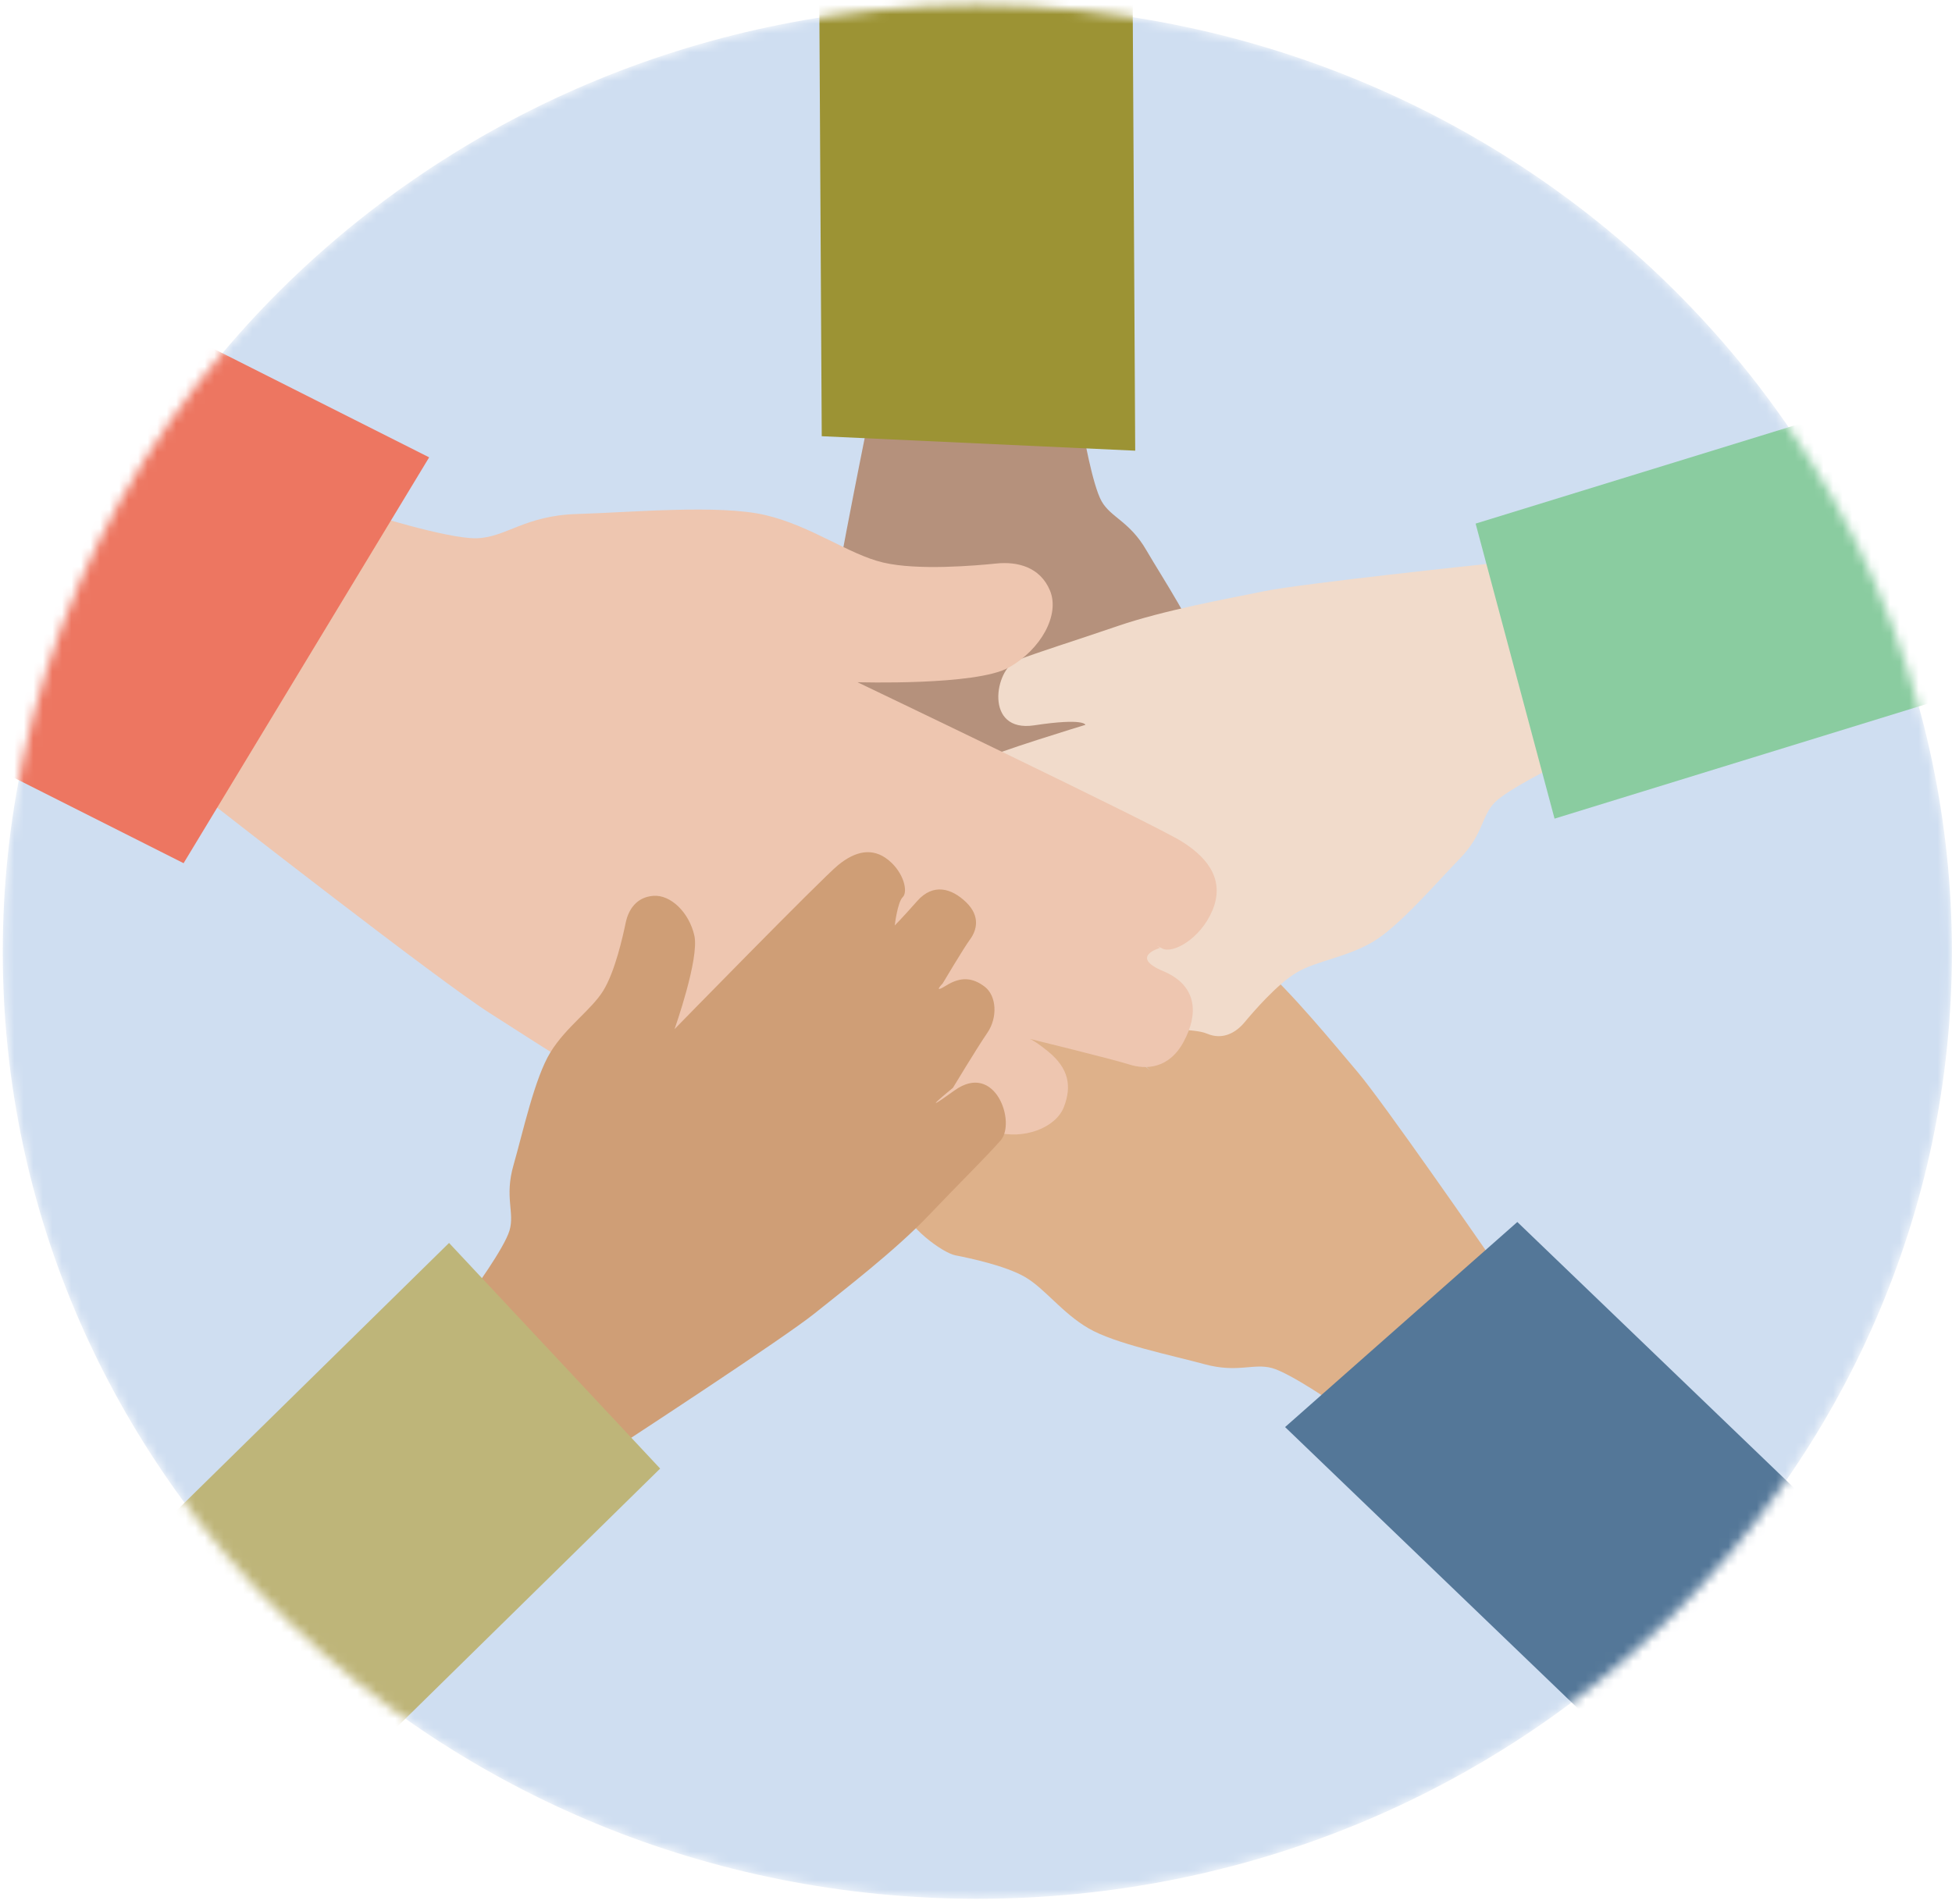
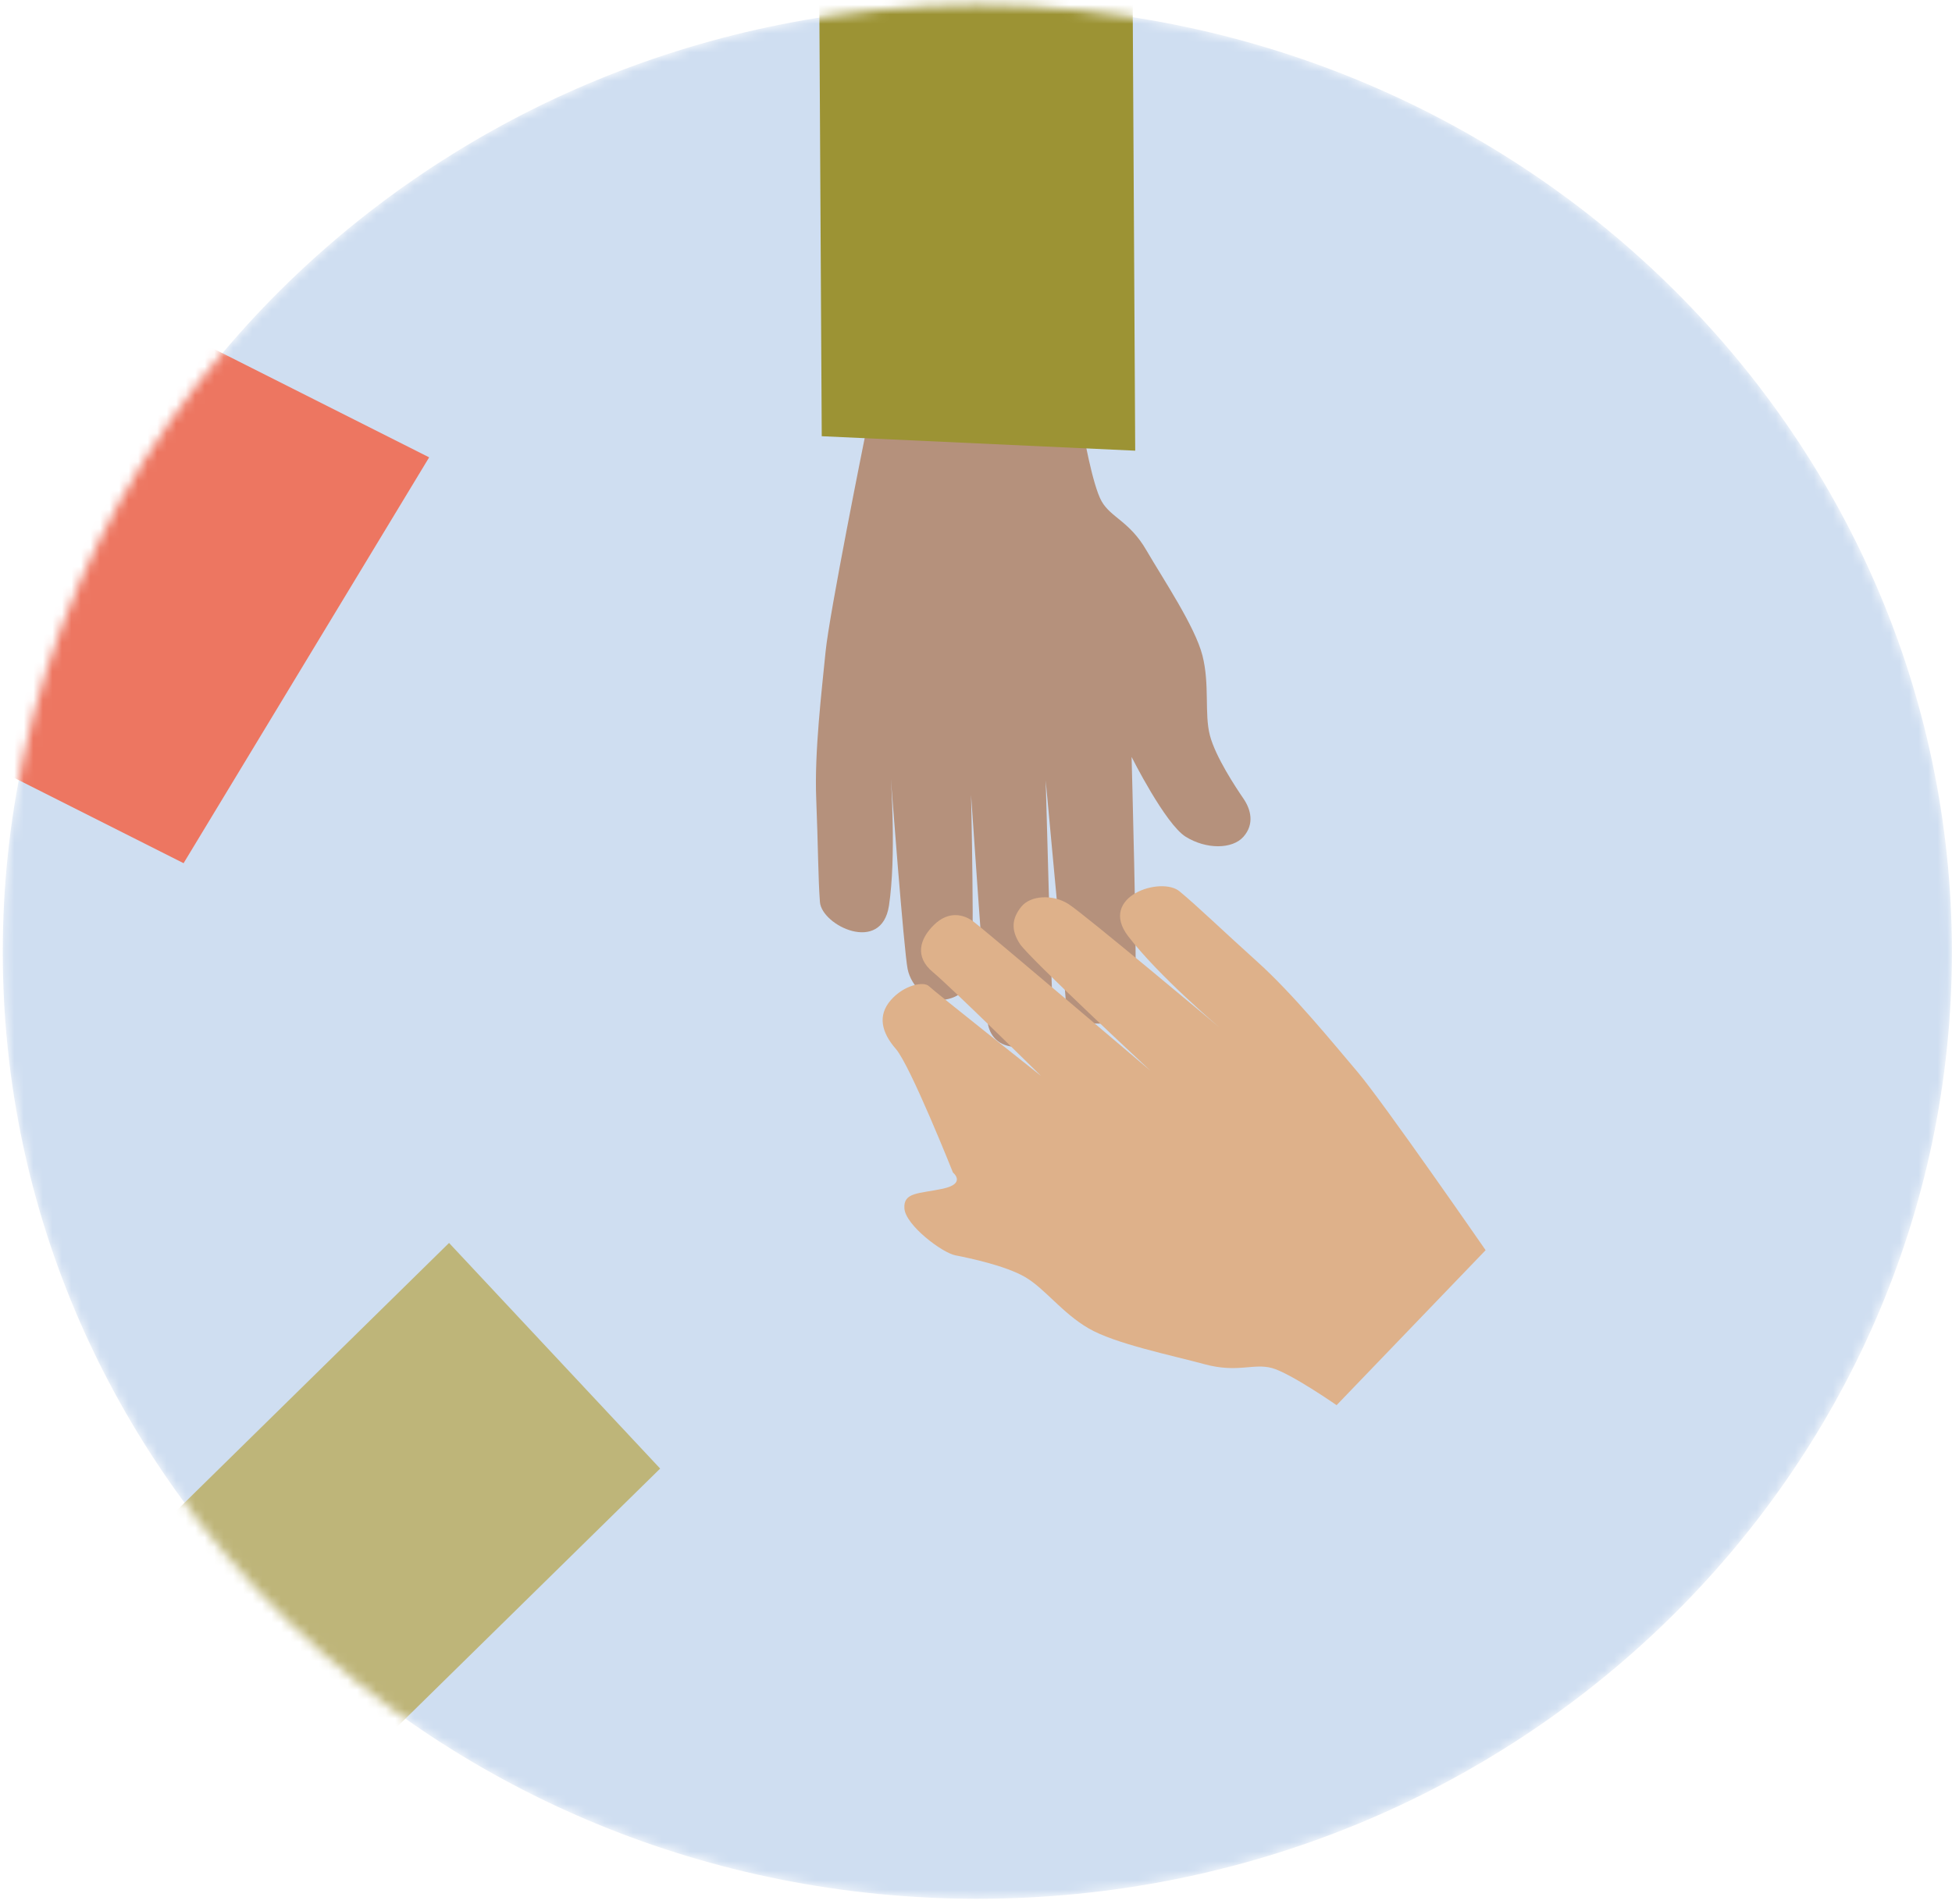
<svg xmlns="http://www.w3.org/2000/svg" viewBox="0 0 205 200" fill="none">
  <mask id="mask0_1_17" style="mask-type:luminance" maskUnits="userSpaceOnUse" x="0" y="0" width="205" height="200">
    <path d="M102.64 199.45C159.166 199.45 204.99 154.925 204.99 100C204.99 45.075 159.166 0.55 102.64 0.55C46.114 0.55 0.29 45.075 0.29 100C0.29 154.925 46.114 199.45 102.64 199.45Z" fill="white" />
  </mask>
  <g mask="url(#mask0_1_17)" transform="matrix(1, 0, 0, 1, 0, 1.7763568394002505e-15)">
    <path d="M102.64 199.45C159.166 199.45 204.99 154.925 204.99 100C204.99 45.075 159.166 0.55 102.64 0.55C46.114 0.55 0.29 45.075 0.29 100C0.29 154.925 46.114 199.45 102.64 199.45Z" fill="#CFDEF1" />
    <path d="M90.81 46.01C90.81 46.01 87.09 64.48 86.7 68.48C86.31 72.48 85.52 78.95 85.72 83.9C85.92 88.85 85.92 92.28 86.11 94.75C86.3 97.22 92.58 100.27 93.36 95.13C94.14 89.99 93.56 81.8 93.56 81.8C93.56 81.8 94.93 99.89 95.32 101.79C95.71 103.69 97.48 105.22 99.04 105.03C100.6 104.84 101.59 104.08 101.98 102.36C102.37 100.65 101.98 83.51 101.98 83.51C101.98 83.51 103.55 106.36 103.74 107.5C103.93 108.64 104.72 109.98 106.88 109.98C109.04 109.98 110.8 109.03 110.6 106.55C110.4 104.07 109.82 81.99 109.82 81.99C109.82 81.99 111.98 105.03 111.98 105.79C111.98 106.55 113.74 107.69 115.9 107.5C118.06 107.31 119.04 105.79 119.23 103.5C119.43 101.22 118.84 79.51 118.84 79.51C118.84 79.51 122.37 86.55 124.52 87.89C126.67 89.23 129.42 89.22 130.59 87.89C131.76 86.56 131.37 85.03 130.59 83.89C129.81 82.75 127.65 79.51 127.06 77.23C126.47 74.95 127.06 71.9 126.28 68.85C125.5 65.8 122.17 60.85 120.4 57.81C118.64 54.76 116.68 54.38 115.7 52.67C114.72 50.96 113.74 45.24 113.74 45.24L90.81 46V46.01Z" fill="#B5917C" />
    <path d="M86.02 -4.14L86.3 45.82L119.22 47.34L118.94 -2.62L86.02 -4.14Z" fill="#9C9334" />
    <path d="M 156.02 131.32 C 156.02 131.32 145.21 115.7 142.58 112.61 C 139.95 109.51 135.79 104.4 132.05 101.03 C 128.31 97.66 125.82 95.24 123.88 93.63 C 121.94 92.01 115.29 94.17 118.48 98.34 C 121.67 102.51 128.04 107.9 128.04 107.9 C 128.04 107.9 113.91 96.05 112.24 94.98 C 110.58 93.9 108.22 94.04 107.25 95.25 C 106.28 96.46 106.14 97.67 107.11 99.15 C 108.08 100.63 120.83 112.48 120.83 112.48 C 120.83 112.48 103.09 97.4 102.13 96.73 C 101.17 96.06 99.64 95.65 98.11 97.13 C 96.58 98.61 96.03 100.5 97.97 102.11 C 99.91 103.72 109.327 113.013 109.327 113.013 C 109.327 113.013 98.11 104.13 97.56 103.59 C 97.01 103.05 94.93 103.46 93.54 105.07 C 92.15 106.68 92.57 108.44 94.09 110.19 C 95.61 111.94 100.081 123.166 100.081 123.166 C 100.081 123.166 101.516 124.32 99.026 124.86 C 96.536 125.4 94.852 125.197 94.982 126.947 C 95.112 128.697 98.94 131.59 100.33 131.86 C 101.72 132.13 105.6 132.94 107.67 134.15 C 109.74 135.36 111.55 137.92 114.32 139.53 C 117.09 141.15 123.05 142.36 126.51 143.3 C 129.97 144.24 131.64 143.17 133.58 143.7 C 135.52 144.23 140.37 147.6 140.37 147.6 L 156.03 131.31 L 156.02 131.32 Z" fill="#DEB18A" />
-     <path d="M195.9 163.49L159.35 128.36L134.96 149.9L171.51 185.03L195.9 163.49Z" fill="#547798" />
-     <path d="M 156.13 59.24 C 156.13 59.24 136.88 61.27 132.83 62.09 C 128.78 62.91 122.19 64.11 117.38 65.76 C 112.57 67.41 109.21 68.43 106.83 69.35 C 104.46 70.27 103.32 76.99 108.61 76.19 C 113.89 75.39 113.991 76.138 113.991 76.138 C 113.991 76.138 104.4 79.05 102.65 79.98 C 100.9 80.91 99.92 83 100.57 84.4 C 101.22 85.8 102.26 86.48 104.06 86.34 C 105.86 86.2 104.621 87.864 104.621 87.864 C 104.621 87.864 100.59 88.98 99.53 89.5 C 98.47 90.02 97.39 91.14 98.03 93.14 C 98.67 95.14 100.13 96.49 102.5 95.58 C 104.87 94.66 120.063 91.291 120.063 91.291 C 120.063 91.291 104.4 96.4 103.65 96.63 C 102.9 96.86 102.3 98.83 103.13 100.77 C 103.96 102.71 105.75 103.17 108.05 102.67 C 110.35 102.17 120.252 105.494 120.252 105.494 C 120.252 105.494 123.227 103.896 122.567 106.296 C 121.897 108.696 125.12 107.88 126.77 108.58 C 128.42 109.28 129.81 108.46 130.7 107.39 C 131.59 106.32 134.13 103.36 136.2 102.14 C 138.27 100.92 141.44 100.56 144.2 98.92 C 146.96 97.28 150.84 92.73 153.31 90.19 C 155.78 87.65 155.57 85.72 156.97 84.3 C 158.37 82.88 163.69 80.28 163.69 80.28 L 156.13 59.24 Z" fill="#F1DBCB" />
-     <path d="M203.99 39.9L154.97 55L163.26 85.99L212.27 70.89L203.99 39.9Z" fill="#8ACCA0" />
-     <path d="M 22.79 84.82 C 22.79 84.82 46.1 103.03 51.44 106.42 C 56.78 109.81 65.33 115.5 72.43 118.8 C 79.53 122.1 84.36 124.56 87.98 126.07 C 91.6 127.59 100.39 121.45 93.72 116.71 C 87.05 111.98 75.11 106.88 75.11 106.88 C 75.11 106.88 101.54 118.05 104.5 118.9 C 107.46 119.75 110.87 118.5 111.73 116.28 C 112.59 114.06 112.22 112.21 110.09 110.46 C 107.96 108.71 107.573 108.981 107.573 108.981 C 107.573 108.981 116.84 111.25 118.58 111.81 C 120.33 112.37 122.77 112.29 124.31 109.42 C 125.86 106.56 125.79 103.53 122.16 102.01 C 118.54 100.49 121.832 99.568 121.832 99.568 C 121.832 99.568 121.01 99.09 122.08 99.64 C 123.15 100.19 126.03 98.67 127.31 95.67 C 128.59 92.67 127.15 90.28 124.08 88.37 C 121.01 86.47 90.05 71.66 90.05 71.66 C 90.05 71.66 102.49 72.04 105.92 70.13 C 109.34 68.22 111.31 64.58 110.28 62.06 C 109.25 59.54 106.83 58.97 104.66 59.19 C 102.49 59.41 96.39 59.95 92.75 59.09 C 89.11 58.23 85.25 55.26 80.4 54.11 C 75.55 52.96 66.2 53.83 60.64 53.99 C 55.09 54.14 53.14 56.47 50.03 56.54 C 46.92 56.61 38.18 53.81 38.18 53.81 L 22.78 84.8 L 22.79 84.82 Z" fill="#EEC6B0" />
    <path d="M-51.19 55.16L19.28 90.67L45.07 48.04L-25.41 12.53L-51.19 55.16Z" fill="#ED7661" />
-     <path d="M 66.28 151.03 C 66.28 151.03 82.35 140.53 85.54 137.97 C 88.73 135.41 93.99 131.37 97.46 127.74 C 100.92 124.11 103.42 121.68 105.08 119.8 C 106.74 117.92 104.53 111.45 100.23 114.55 C 95.93 117.65 100.076 114.268 100.076 114.268 C 100.076 114.268 102.58 110.11 103.69 108.49 C 104.8 106.87 104.66 104.59 103.41 103.64 C 102.16 102.69 100.92 102.56 99.39 103.51 C 97.87 104.45 98.998 103.305 98.998 103.305 C 98.998 103.305 101.19 99.61 101.88 98.67 C 102.57 97.73 102.99 96.25 101.46 94.77 C 99.93 93.29 98 92.75 96.33 94.64 C 94.66 96.53 93.967 97.21 93.967 97.21 C 93.967 97.21 94.25 94.77 94.81 94.23 C 95.37 93.69 94.95 91.67 93.29 90.33 C 91.63 88.99 89.83 89.39 88.02 90.87 C 86.22 92.35 70.84 108.1 70.84 108.1 C 70.84 108.1 73.47 100.7 72.92 98.27 C 72.37 95.84 70.43 93.96 68.62 94.1 C 66.82 94.23 65.99 95.58 65.71 96.93 C 65.43 98.28 64.6 102.05 63.35 104.07 C 62.1 106.09 59.47 107.84 57.81 110.53 C 56.15 113.22 54.9 119.01 53.93 122.38 C 52.96 125.75 54.07 127.36 53.51 129.25 C 52.96 131.13 49.49 135.85 49.49 135.85 L 66.26 151.06 L 66.28 151.03 Z" fill="#CF9E76" />
    <path d="M33.17 189.77L69.33 154.26L47.16 130.56L11 166.08L33.17 189.77Z" fill="#BEB579" />
  </g>
</svg>